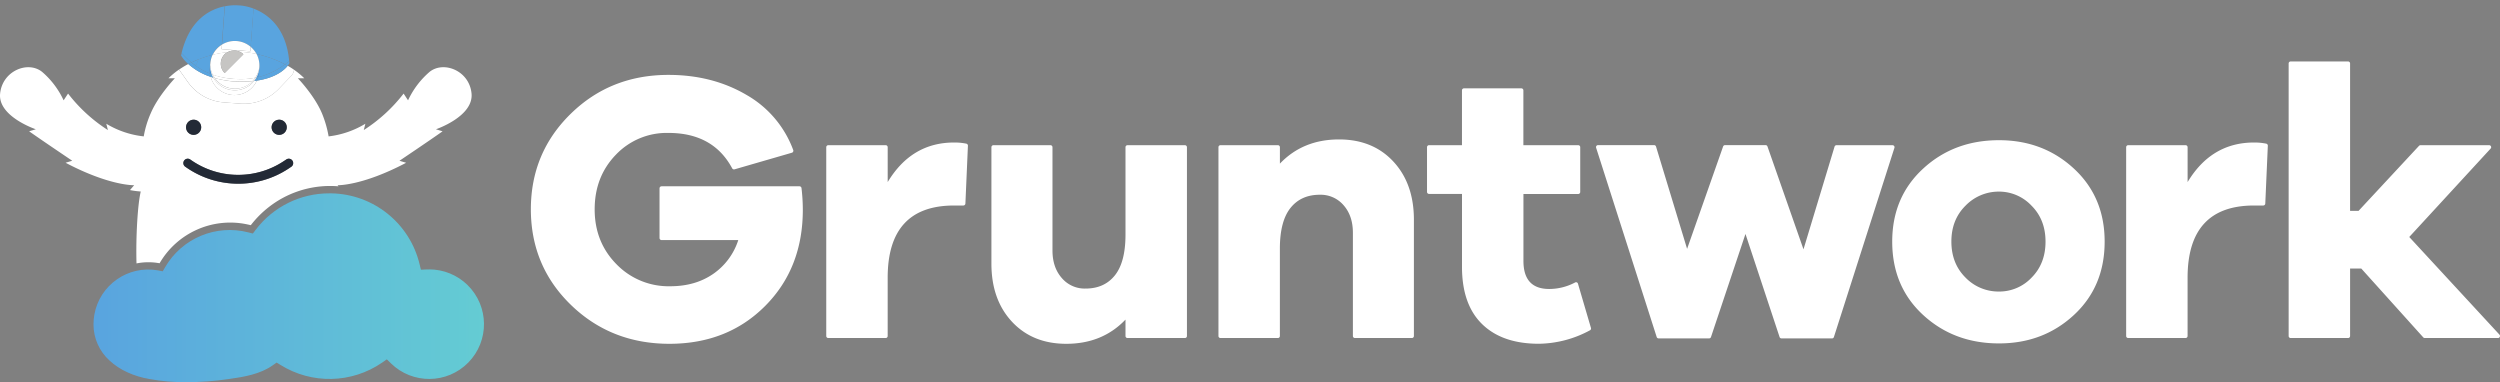
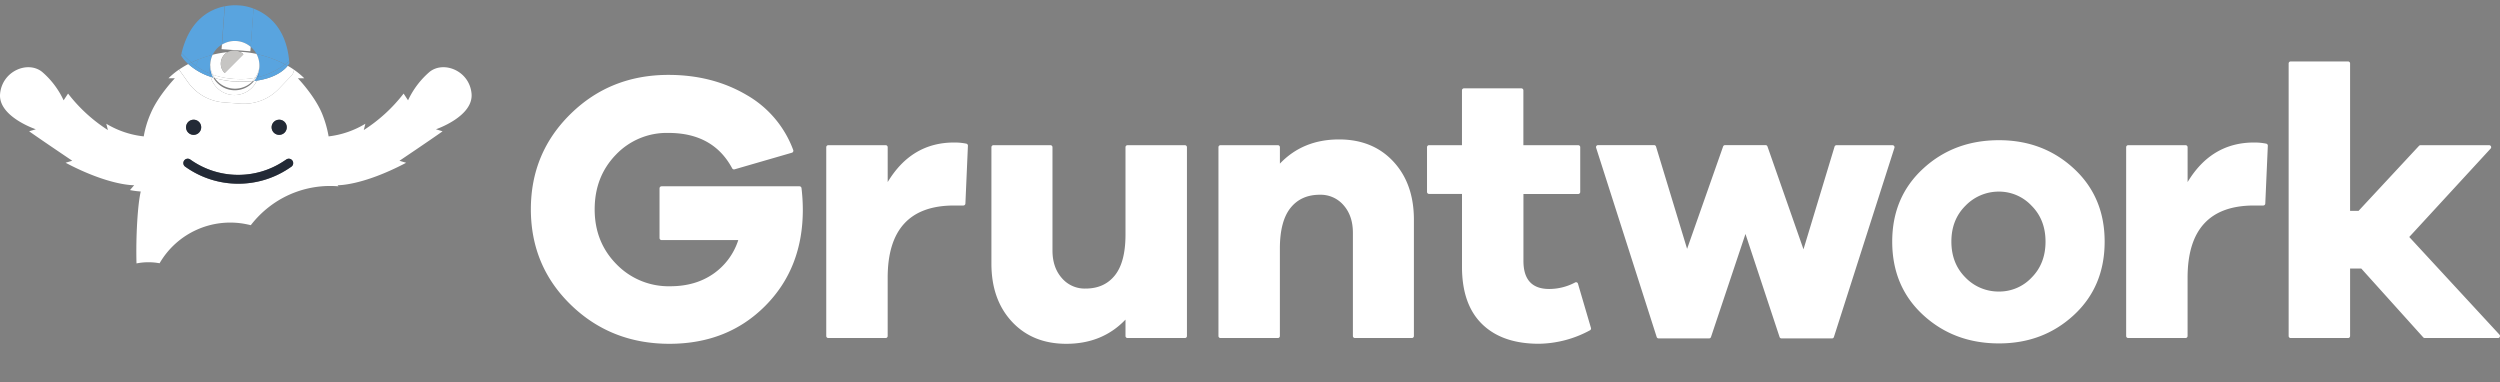
<svg xmlns="http://www.w3.org/2000/svg" viewBox="0 0 1443.973 220.72">
  <rect x="0" y="0" width="1443.973" height="220.72" fill="#808080" stroke="none" />
  <defs>
    <clipPath id="a" clipPathUnits="userSpaceOnUse">
      <path d="M0 0h10830v1655H0Z" />
    </clipPath>
    <clipPath id="b" clipPathUnits="userSpaceOnUse" />
    <clipPath id="d" clipPathUnits="userSpaceOnUse" />
    <clipPath id="f" clipPathUnits="userSpaceOnUse" />
    <clipPath id="h" clipPathUnits="userSpaceOnUse" />
    <clipPath id="j" clipPathUnits="userSpaceOnUse" />
    <clipPath id="l" clipPathUnits="userSpaceOnUse" />
    <clipPath id="n" clipPathUnits="userSpaceOnUse" />
    <clipPath id="p" clipPathUnits="userSpaceOnUse" />
    <clipPath id="r" clipPathUnits="userSpaceOnUse" />
    <clipPath id="t" clipPathUnits="userSpaceOnUse" />
    <clipPath id="v" clipPathUnits="userSpaceOnUse" />
    <clipPath id="x" clipPathUnits="userSpaceOnUse" />
    <clipPath id="z" clipPathUnits="userSpaceOnUse" />
    <clipPath id="B" clipPathUnits="userSpaceOnUse" />
    <clipPath id="D" clipPathUnits="userSpaceOnUse" />
    <clipPath id="F" clipPathUnits="userSpaceOnUse">
      <path d="M0 0h10830v1655H0Z" />
    </clipPath>
    <clipPath id="G" clipPathUnits="userSpaceOnUse">
-       <path d="M1863.54 489.379h-10.9l-24.7-1.109-5.8 24.011c-42.79 177.828-200.33 304.285-383.2 307.594h-8.5c-125.59.426-244.08-58.152-320-158.203l-12.3-16.301-19.2 4.91c-140.768 36.547-288.647-25.152-361.702-150.902l-10.504-18.109-20.695 4.101c-129.316 23.258-252.992-62.73-276.246-192.043a237.955 237.955 0 0 1-3.754-41.957 210.91 210.91 0 0 1 70-157.902c42.899-40 104.399-68.399 173.301-80A813.568 813.568 0 0 1 807.641.07c62.351-.351 124.64 4.16 186.297 13.508 66.902 9.203 136.802 21.3 191.202 60l16.3 11.492 16.9-10.5c136.16-84.601 309.51-80.48 441.5 10.5l20 14 17.7-17.3c93.88-91.899 244.51-90.301 336.42 3.582 91.91 93.886 90.31 244.519-3.58 336.418a237.827 237.827 0 0 1-166.44 67.902z" />
-     </clipPath>
+       </clipPath>
    <linearGradient id="c" x1="0" x2="1" y1="0" y2="0" gradientTransform="rotate(85.77 -263.153 1269.33) scale(215.5)" gradientUnits="userSpaceOnUse" spreadMethod="pad">
      <stop offset="0" stop-color="#59a4df" />
      <stop offset="1" stop-color="#64ccd3" />
    </linearGradient>
    <linearGradient id="e" x1="0" x2="1" y1="0" y2="0" gradientTransform="rotate(85.77 -262.962 1269.514) scale(215.5)" gradientUnits="userSpaceOnUse" spreadMethod="pad">
      <stop offset="0" stop-color="#59a4df" />
      <stop offset="1" stop-color="#64ccd3" />
    </linearGradient>
    <linearGradient id="g" x1="0" x2="1" y1="0" y2="0" gradientTransform="rotate(85.77 -17.694 1267.28) scale(201.6)" gradientUnits="userSpaceOnUse" spreadMethod="pad">
      <stop offset="0" stop-color="#59a4df" />
      <stop offset="1" stop-color="#64ccd3" />
    </linearGradient>
    <linearGradient id="i" x1="0" x2="1" y1="0" y2="0" gradientTransform="rotate(85.77 -271.912 1031.168) scale(201.6)" gradientUnits="userSpaceOnUse" spreadMethod="pad">
      <stop offset="0" stop-color="#59a4df" />
      <stop offset="1" stop-color="#64ccd3" />
    </linearGradient>
    <linearGradient id="k" x1="0" x2="1" y1="0" y2="0" gradientTransform="rotate(85.77 -143.7 1150.254) scale(201.6)" gradientUnits="userSpaceOnUse" spreadMethod="pad">
      <stop offset="0" stop-color="#59a4df" />
      <stop offset="1" stop-color="#64ccd3" />
    </linearGradient>
    <linearGradient id="m" x1="0" x2="1" y1="0" y2="0" gradientTransform="rotate(85.77 -262.523 1039.894) scale(201.6)" gradientUnits="userSpaceOnUse" spreadMethod="pad">
      <stop offset="0" stop-color="#59a4df" />
      <stop offset="1" stop-color="#64ccd3" />
    </linearGradient>
    <linearGradient id="o" x1="0" x2="1" y1="0" y2="0" gradientTransform="rotate(85.77 -26.942 1258.693) scale(201.6)" gradientUnits="userSpaceOnUse" spreadMethod="pad">
      <stop offset="0" stop-color="#59a4df" />
      <stop offset="1" stop-color="#64ccd3" />
    </linearGradient>
    <linearGradient id="q" x1="0" x2="1" y1="0" y2="0" gradientTransform="rotate(85.77 -60.142 1227.86) scale(201.6)" gradientUnits="userSpaceOnUse" spreadMethod="pad">
      <stop offset="0" stop-color="#59a4df" />
      <stop offset="1" stop-color="#64ccd3" />
    </linearGradient>
    <linearGradient id="s" x1="0" x2="1" y1="0" y2="0" gradientTransform="rotate(85.77 -229.79 1070.292) scale(201.6)" gradientUnits="userSpaceOnUse" spreadMethod="pad">
      <stop offset="0" stop-color="#59a4df" />
      <stop offset="1" stop-color="#64ccd3" />
    </linearGradient>
    <linearGradient id="u" x1="0" x2="1" y1="0" y2="0" gradientTransform="rotate(85.77 -148.636 1145.663) scale(201.6)" gradientUnits="userSpaceOnUse" spreadMethod="pad">
      <stop offset="0" stop-color="#59a4df" />
      <stop offset="1" stop-color="#64ccd3" />
    </linearGradient>
    <linearGradient id="w" x1="0" x2="1" y1="0" y2="0" gradientTransform="rotate(85.77 -148.636 1145.663) scale(201.6)" gradientUnits="userSpaceOnUse" spreadMethod="pad">
      <stop offset="0" stop-color="#4792d6" />
      <stop offset="1" stop-color="#4dc3c6" />
    </linearGradient>
    <linearGradient id="y" x1="0" x2="1" y1="0" y2="0" gradientTransform="rotate(85.77 -200.577 1097.426) scale(201.6)" gradientUnits="userSpaceOnUse" spreadMethod="pad">
      <stop offset="0" stop-color="#59a4df" />
      <stop offset="1" stop-color="#64ccd3" />
    </linearGradient>
    <linearGradient id="A" x1="0" x2="1" y1="0" y2="0" gradientTransform="rotate(85.77 -200.577 1097.426) scale(201.6)" gradientUnits="userSpaceOnUse" spreadMethod="pad">
      <stop offset="0" stop-color="#4792d6" />
      <stop offset="1" stop-color="#4dc3c6" />
    </linearGradient>
    <linearGradient id="C" x1="0" x2="1" y1="0" y2="0" gradientTransform="rotate(85.77 -96.689 1193.918) scale(201.6)" gradientUnits="userSpaceOnUse" spreadMethod="pad">
      <stop offset="0" stop-color="#59a4df" />
      <stop offset="1" stop-color="#64ccd3" />
    </linearGradient>
    <linearGradient id="E" x1="0" x2="1" y1="0" y2="0" gradientTransform="rotate(85.77 -96.689 1193.918) scale(201.6)" gradientUnits="userSpaceOnUse" spreadMethod="pad">
      <stop offset="0" stop-color="#4792d6" />
      <stop offset="1" stop-color="#4dc3c6" />
    </linearGradient>
    <linearGradient id="H" x1="0" x2="1" y1="0" y2="0" gradientTransform="translate(406.035 409.94) scale(1695.82)" gradientUnits="userSpaceOnUse" spreadMethod="pad">
      <stop offset="0" stop-color="#59a4df" />
      <stop offset="1" stop-color="#64ccd3" />
    </linearGradient>
  </defs>
  <path fill="#fff" d="M382.112 107.604h79.653a1.186 1.186 0 0 1 1.174 1.053c.494 4.142.748 8.309.76 12.48 0 22.498-7.25 41.022-21.747 55.574-14.497 14.55-32.907 21.84-55.227 21.865-22.498 0-41.466-7.47-56.906-22.412-15.44-14.942-23.174-33.361-23.2-55.254 0-21.75 7.657-40.129 22.973-55.133 15.315-15.005 34.137-22.512 56.467-22.52 17.013 0 32.101 3.884 45.266 11.654a60.813 60.813 0 0 1 26.84 31.758 1.188 1.188 0 0 1-.709 1.523l-.077.025-33.147 9.6a1.2 1.2 0 0 1-1.333-.587c-7.307-13.635-19.583-20.453-36.827-20.453a40.523 40.523 0 0 0-30.4 12.64c-8.133 8.435-12.2 18.937-12.2 31.507 0 12.568 4.177 23.11 12.533 31.627a41.934 41.934 0 0 0 31.147 12.786c9.61 0 17.857-2.37 24.747-7.107a37.743 37.743 0 0 0 14.52-19.56h-44.307a1.187 1.187 0 0 1-1.173-1.173v-28.72c0-.649.525-1.173 1.173-1.173M551.112 82.31a34.577 34.577 0 0 1 7.04.667c.552.128.933.634.907 1.2l-1.454 33.4a1.172 1.172 0 0 1-1.173 1.119h-5.333c-25.591 0-38.387 13.903-38.387 41.707v33.666a1.16 1.16 0 0 1-1.147 1.174h-33.16a1.173 1.173 0 0 1-1.173-1.174V85.031a1.186 1.186 0 0 1 1.173-1.174h33.16c.643.007 1.16.531 1.16 1.174v20.133C521.9 89.919 534.693 82.3 551.112 82.31M685.565 85.03v109.04a1.16 1.16 0 0 1-1.146 1.173h-33.174a1.159 1.159 0 0 1-1.173-1.146v-9.506c-8.89 9.324-20.28 13.985-34.173 13.985-13.014 0-23.48-4.252-31.4-12.759-7.92-8.506-11.876-19.71-11.867-33.613V85.03c0-.648.525-1.174 1.173-1.174h32.92c.648 0 1.174.526 1.174 1.174v59.626c0 6.507 1.777 11.796 5.333 15.866a17.332 17.332 0 0 0 13.76 6.148c7.253 0 12.91-2.551 16.973-7.655 4.062-5.101 6.098-12.901 6.107-23.399V85.031c0-.648.525-1.174 1.173-1.174h33.147c.648 0 1.173.526 1.173 1.174M773.392 80.536c13.013 0 23.475 4.253 31.387 12.761 7.91 8.507 11.87 19.71 11.88 33.613v67.16c0 .648-.527 1.173-1.174 1.173h-32.893a1.161 1.161 0 0 1-1.175-1.146v-59.653c0-6.498-1.777-11.783-5.333-15.853a17.442 17.442 0 0 0-13.759-6.107c-7.253 0-12.912 2.55-16.974 7.652-4.06 5.103-6.098 12.908-6.107 23.415v50.518a1.158 1.158 0 0 1-1.145 1.174h-33.174c-.641 0-1.16-.518-1.16-1.16V85.03c0-.643.518-1.167 1.16-1.174H738.1c.641.007 1.16.531 1.16 1.174v9.48c8.878-9.316 20.258-13.975 34.133-13.975M911.392 163.777l7.533 25.667a1.16 1.16 0 0 1-.574 1.333 63.52 63.52 0 0 1-29.546 7.774c-14.053 0-24.96-3.774-32.72-11.32-7.76-7.548-11.644-18.564-11.653-33.054v-42.174h-19.04a1.16 1.16 0 0 1-1.16-1.16V85.016c0-.64.519-1.159 1.16-1.159h19.025V52.191c0-.642.52-1.16 1.16-1.16h33.148c.64 0 1.16.518 1.16 1.16v31.666h31.68c.64 0 1.16.519 1.16 1.159v25.868c0 .64-.52 1.16-1.16 1.16h-31.64v38.667c0 10.8 4.956 16.199 14.867 16.199a31.972 31.972 0 0 0 14.947-3.746 1.146 1.146 0 0 1 1.565.421l.088.192M1094.219 85.336l-34.975 109.335a1.17 1.17 0 0 1-1.107.798h-29.158a1.17 1.17 0 0 1-1.107-.786l-19.707-59.56-19.921 59.548c-.16.472-.607.79-1.107.785h-29.145a1.145 1.145 0 0 1-1.107-.799L921.9 85.336a1.158 1.158 0 0 1 1.106-1.519h32.387c.51.002.959.338 1.107.827l17.946 59.08 20.799-59.12c.168-.47.61-.783 1.107-.787h23.428a1.16 1.16 0 0 1 1.093.787l20.8 59.4 17.947-59.307c.15-.486.597-.82 1.106-.828h32.387c.64.008 1.155.532 1.148 1.172l-.041.295M1154.605 168.39a25.62 25.62 0 0 0 18.866-8.094c5.333-5.396 8-12.31 8-20.745 0-8.437-2.692-15.352-8.079-20.748a25.74 25.74 0 0 0-18.787-8.133 26.669 26.669 0 0 0-19.308 8.094c-5.465 5.403-8.198 12.32-8.198 20.747 0 8.426 2.697 15.34 8.092 20.746a26.477 26.477 0 0 0 19.414 8.134zm0-87.413c17.014 0 31.435 5.471 43.267 16.413 11.83 10.943 17.747 24.996 17.747 42.16 0 17.306-5.916 31.435-17.747 42.387-11.832 10.951-26.253 16.422-43.267 16.412-17.308 0-31.912-5.47-43.813-16.412-11.903-10.942-17.859-25.072-17.867-42.386 0-17.148 5.955-31.201 17.867-42.16 11.91-10.962 26.515-16.432 43.813-16.414M1301.925 82.31a34.641 34.641 0 0 1 7.039.667c.553.128.936.634.908 1.2l-1.467 33.4a1.16 1.16 0 0 1-1.161 1.119h-5.333c-25.582 0-38.378 13.903-38.387 41.707v33.666c0 .65-.524 1.174-1.173 1.174h-33.132a1.173 1.173 0 0 1-1.174-1.174V85.031c0-.648.526-1.174 1.174-1.174h33.146c.648 0 1.174.526 1.174 1.174v20.133c9.173-15.245 21.969-22.863 38.386-22.853M1442.8 195.243h-42.293a1.208 1.208 0 0 1-.867-.387l-35.813-39.773h-6.44v38.986a1.156 1.156 0 0 1-1.147 1.174h-33.168a1.16 1.16 0 0 1-1.173-1.146V36.657c0-.641.518-1.16 1.16-1.16h33.168c.64 0 1.16.519 1.16 1.16v85.146h4.88l34.933-37.574c.227-.23.533-.365.853-.372h39.654a1.17 1.17 0 0 1 1.16 1.19c0 .285-.107.558-.307.77l-47 51.067 52.107 56.4a1.169 1.169 0 0 1-.867 1.959M106.379 92.724a2.52 2.52 0 0 1 3.506-.6c16.08 11.493 37.587 11.865 54.054.933l1.493-.987a2.523 2.523 0 0 1 2.773 4.214l-1.48 1.053c-18.201 12.086-41.977 11.673-59.747-1.04a2.507 2.507 0 0 1-.664-3.482zm5.453-23.601a4.374 4.374 0 1 1-4.374 4.374 4.373 4.373 0 0 1 4.374-4.346zm49.427 0a4.374 4.374 0 1 1-4.374 4.374 4.373 4.373 0 0 1 4.374-4.346zM90.51 151.789c.56.082 1.12.162 1.667.268 10.167-17.51 30.372-26.583 50.214-22.547.827.173 1.653.346 2.467.56a58.318 58.318 0 0 1 10.426-10.48 57.501 57.501 0 0 1 35.44-12.173c1.608 0 3.21.067 4.8.2l-.546-.64s14.093.494 39.613-12.96l-3.867-1.16s17.054-11.454 24.907-17.013l-3.84-1.175s21.787-7.372 20.573-20.612c-1.213-13.24-16.12-19.133-24.306-12.494a48.875 48.875 0 0 0-12.374 16.388l-2.56-3.907a91.032 91.032 0 0 1-23.013 21.079l.92-3.652a52.831 52.831 0 0 1-21.227 7.306 63.02 63.02 0 0 0-3.853-13.333c-4.307-10.267-13.893-20.227-13.893-20.227h3.706a42.184 42.184 0 0 0-5.946-4.92 5.985 5.985 0 0 1-1.654 3.587l-7.133 7.44a28.004 28.004 0 0 1-22.267 8.533l-9.467-.706a28.007 28.007 0 0 1-20.76-11.707l-5.146-7.253a42.394 42.394 0 0 0-6.094 5.026h3.707s-9.574 9.96-13.893 20.119a56 56 0 0 0-4.08 13.441 52.693 52.693 0 0 1-21.64-7.306l.933 3.652a90.93 90.93 0 0 1-23.014-21.079l-2.56 3.907A48.673 48.673 0 0 0 24.38 41.563c-8.16-6.639-22.987-.719-24.32 12.506-1.334 13.228 20.626 20.6 20.626 20.6l-3.867 1.162c7.867 5.56 24.907 17.012 24.907 17.012l-3.854 1.16c25.52 13.468 39.614 12.974 39.614 12.974l-2.414 2.813a52 52 0 0 0 6.227.827c-1.787 7.333-2.893 26.172-2.453 41.534a35.484 35.484 0 0 1 11.666-.362" />
  <path fill="#232a36" d="M111.832 69.15a4.373 4.373 0 1 0 0 8.747 4.373 4.373 0 0 0 0-8.746M161.259 69.15a4.373 4.373 0 1 1 0 8.747 4.373 4.373 0 0 1 0-8.746M168.925 92.79a2.534 2.534 0 0 0-3.493-.72l-1.493.987c-16.467 10.932-37.974 10.56-54.054-.934a2.52 2.52 0 0 0-3.506.6 2.507 2.507 0 0 0 .574 3.499l.012.008c17.759 12.739 41.542 13.18 59.76 1.107l1.494-.987a2.532 2.532 0 0 0 .742-3.505l-.036-.055" />
  <path fill="#59a4df" d="m148.165 31.203 1.014.214a66.824 66.824 0 0 1 15.44 5.72l2.413-1.801c-1.747-19.667-12.653-27.333-20.587-30.372l-1.64 22.093a14.268 14.268 0 0 1 3.36 4.146M110.565 36.07a58.196 58.196 0 0 1 4-1.734c3.387-9.8-.2-15.012-.2-15.012s3.587 5.212.2 15.012a70.393 70.393 0 0 1 8.214-2.667 14.34 14.34 0 0 1 5.333-5.906l1.64-22.132c-8.454 1.705-20.2 7.64-24.88 27.038l2.666 2.667a43.27 43.27 0 0 0 3.027 2.733" />
  <path fill="#59a4df" d="M149.819 38.964c0 .492-.107.987-.187 1.465-.08.482 0 .868 0 1.334-.079.957-.25 1.904-.508 2.826a41.912 41.912 0 0 0 14.935-7.065l.52-.387a66.824 66.824 0 0 0-15.44-5.72l-1.014-.214a14.291 14.291 0 0 1 1.694 7.761M121.298 42.497c-.12-.95-.146-1.91-.08-2.866 0-.44.094-.868.174-1.334.08-.466 0-.973 0-1.48.12-1.788.572-3.538 1.333-5.16a69.917 69.917 0 0 0-8.214 2.667 34.516 34.516 0 0 1-1.506 3.667 41.239 41.239 0 0 0 8.293 4.506" />
  <path fill="#59a4df" d="M114.605 34.336a58.196 58.196 0 0 0-4 1.733 37.913 37.913 0 0 0 2.534 1.934 34.364 34.364 0 0 0 1.466-3.667" />
  <g clip-path="url(#a)" transform="matrix(.133 0 0 -.133 0 220.72)">
    <g clip-path="url(#b)">
      <path fill="url(#c)" d="M1096 1618v1h-3v1h-3v1h-4v1h-3v1h-3v1h-4v1h-3v1h-5v1h-4v1h-5v1h-4v1h-9v1h-10v1h-31v-1h-11v-1h-8v-1h-7v-1h-6v4h1v4h1v2h1v3h1v1h1v2h1v1h1v1h1v1h1v1h1v1h1v1h1v1h2v1h1v1h3v1h2v1h30v-1h13v-1h14v-1h13v-1h11v-1h5v-1h2v-1h2v-1h2v-1h1v-1h2v-1h1v-1h1v-1h1v-1h1v-1h1v-2h1v-1h1v-2h1v-2h1v-3h1v-6h1v-6" />
    </g>
  </g>
  <path fill="#59a4df" d="M136.672 23.71a14.202 14.202 0 0 1 8.133 3.347l1.64-22.093a31.448 31.448 0 0 0-6.306-1.653s-.894-.12-1.867-.174c-.973-.053-1.853-.106-1.853-.106a31.75 31.75 0 0 0-6.548.613l-1.64 22.133a14.193 14.193 0 0 1 8.441-2.066" />
  <g clip-path="url(#d)" transform="matrix(.133 0 0 -.133 0 220.72)">
    <path fill="url(#e)" d="M1025.04 1477.57c22.47-1.7 43.84-10.49 61-25.1l12.3 165.7a235.86 235.86 0 0 1-47.3 12.4s-6.7.9-14 1.3-13.9.8-13.9.8a238.12 238.12 0 0 1-49.105-4.6l-12.301-166a106.446 106.446 0 0 0 63.306 15.5" />
  </g>
  <g clip-path="url(#f)" transform="matrix(.133 0 0 -.133 0 220.72)">
    <path fill="url(#g)" d="M1246.34 1370.47c9.3-5.3 18.5-11.1 27.4-17.3v1.51l1.1 15.7c.91 11.44-7.63 21.47-19.08 22.39l-.12.01-3.2-2.4c0-3.11.6-6.11.8-9.31a69.049 69.049 0 0 0-6.9-10.6" />
  </g>
  <g clip-path="url(#h)" transform="matrix(.133 0 0 -.133 0 220.72)">
    <path fill="url(#i)" d="M784.234 1415.38c.707 3.3 1.5 6.49 2.301 10l-1.996 2c-11.48.85-21.5-7.73-22.402-19.21l-1.098-15.7a46.277 46.277 0 0 1 8.301-30l6.195-8.7a376.757 376.757 0 0 0 40 24.11 153.161 153.161 0 0 0-31.301 37.5" />
  </g>
  <path fill="#fff" d="m129.312 59.15 9.467.707a28.004 28.004 0 0 0 22.266-8.533l7.134-7.44a5.985 5.985 0 0 0 1.653-3.587 47.911 47.911 0 0 0-3.653-2.306c-1.867 2.345-6.84 6.946-17.814 8.573-3.246 7.147-11.672 10.308-18.82 7.063a14.215 14.215 0 0 1-7.847-9.251 35.9 35.9 0 0 1-12.933-7.399 50.183 50.183 0 0 0-5.334 3.214l5.148 7.253a28.004 28.004 0 0 0 20.733 11.707" />
  <g clip-path="url(#j)" transform="matrix(.133 0 0 -.133 0 220.72)">
    <path fill="url(#k)" d="M1056.35 1205.9c-5.15 0-10.33.19-15.51.57l-71 5.3a210.033 210.033 0 0 0-155.5 87.8l-38.606 54.4a377.238 377.238 0 0 0 39.938 24.07 269.041 269.041 0 0 1 96.969-55.46c12.793-47.58 55.843-78.95 102.869-78.95.33 0 .66 0 .99.01h.31c40.09.45 78.25 23.62 95.93 62.53 82.3 12.2 119.6 46.71 133.6 64.3 9.3-5.3 18.5-11.1 27.4-17.3a44.889 44.889 0 0 0-12.4-26.9l-53.5-55.8a210.032 210.032 0 0 0-151.49-64.57" />
  </g>
  <path fill="#59a4df" d="m108.752 36.977 1.813-.908c-1.04-.888-2.04-1.777-3-2.666l-2.667-2.667c-.106.441-.213.868-.306 1.333a20.445 20.445 0 0 0 4.16 4.908" />
  <g clip-path="url(#l)" transform="matrix(.133 0 0 -.133 0 220.72)">
    <path fill="url(#m)" d="m815.637 1378.07 13.597 6.81a753.73 753.73 0 0 0-22.5 20l-20 20c-.796-3.31-1.593-6.51-2.296-10a153.338 153.338 0 0 1 31.199-36.81" />
  </g>
  <path fill="#59a4df" d="M166.179 37.99c.364-.44.685-.913.96-1.413 0-.426 0-.826-.107-1.241l-2.413 1.801c.52.266 1.04.56 1.56.854" />
  <g clip-path="url(#n)" transform="matrix(.133 0 0 -.133 0 220.72)">
    <path fill="url(#o)" d="M1246.34 1370.47c2.73 3.3 5.14 6.85 7.2 10.6 0 3.2 0 6.2-.8 9.31l-18.1-13.51c3.9-1.99 7.8-4.2 11.7-6.4" />
  </g>
  <path fill="#59a4df" d="M164.059 37.524a41.887 41.887 0 0 1-14.987 7.039 14.269 14.269 0 0 1-.747 2.001c10.974-1.627 16-6.228 17.814-8.573-.52-.294-1.042-.588-1.56-.854l-.52.387" />
  <g clip-path="url(#p)" transform="matrix(.133 0 0 -.133 0 220.72)">
    <path fill="url(#q)" d="M1112.54 1306.19c2.23 4.83 4.1 9.83 5.58 14.93l.22.06c0 .02.01.05.02.07a314.229 314.229 0 0 1 112.08 52.72l3.9 2.9c3.89-1.99 7.8-4.2 11.7-6.4-13.59-17.59-51.27-52.07-133.5-64.28" />
  </g>
  <path fill="#59a4df" d="m113.098 38.004-.093.199.093-.199a38.556 38.556 0 0 1-2.533-1.935l-1.813.908a35.886 35.886 0 0 0 12.933 7.399 12.712 12.712 0 0 1-.387-1.879 41.254 41.254 0 0 1-8.2-4.493" />
  <g clip-path="url(#r)" transform="matrix(.133 0 0 -.133 0 220.72)">
    <path fill="url(#s)" d="M912.641 1322.58a269.041 269.041 0 0 0-96.969 55.46l-.035.03 13.601 6.81c6.2-5.11 12.496-10 18.996-14.51a309.406 309.406 0 0 1 61.504-33.7 95.337 95.337 0 0 1 2.903-14.09" />
  </g>
  <path fill="#59a4df" d="M121.218 39.63c-.066.957-.04 1.917.08 2.867l1 .399c-.554-1.459-.86-3-.906-4.559-.08.426-.134.854-.174 1.294" />
  <path fill="#4792d6" d="m122.298 42.896-1-.399a14.73 14.73 0 0 1-.08-2.866c.04-.44.094-.868.174-1.294.046 1.559.352 3.1.906 4.559" />
  <path fill="#59a4df" d="M149.632 40.43a14.026 14.026 0 0 1-1.573 4.387l1.053-.254c.259-.923.427-1.87.507-2.827.026-.4.026-.879.013-1.307" />
  <path fill="#4792d6" d="M148.059 44.817a14.026 14.026 0 0 0 1.573-4.388 17.745 17.745 0 0 1-.004 1.139l-.01.168a15.14 15.14 0 0 1-.506 2.827l-.03.008.003-.008-1.026.254" />
  <path fill="#fff" d="M134.565 52.11a14.215 14.215 0 0 1-11.36-7.253c-.52-.148-1.027-.321-1.52-.481 2.039 7.581 9.836 12.075 17.416 10.035a14.214 14.214 0 0 0 9.251-7.847l-1.615.213a14.226 14.226 0 0 1-12.172 5.334" />
  <g clip-path="url(#t)" transform="matrix(.133 0 0 -.133 0 220.72)">
    <path fill="url(#u)" d="M1017.03 1264.29c-2.59 0-5.19.09-7.79.28a106.612 106.612 0 0 1 0 0c2.6-.19 5.2-.28 7.79-.28 32.38 0 63.18 14.73 83.5 40.28l12.11 1.6-12.11-1.6a106.702 106.702 0 0 0-83.5-40.28" />
  </g>
  <g clip-path="url(#v)" transform="matrix(.133 0 0 -.133 0 220.72)">
    <path fill="url(#w)" d="M1015.51 1243.63c-47.026 0-90.076 31.37-102.869 78.95 3.695-1.2 7.496-2.5 11.394-3.61a106.612 106.612 0 0 1 85.205-54.4c2.6-.19 5.2-.28 7.79-.28 32.38 0 63.18 14.73 83.5 40.28l12.11 1.6a106.605 106.605 0 0 0-69.38-58.85c-8.83-2.38-17.7-3.57-26.45-3.68h-.02c-.43 0-.85-.01-1.28-.01" />
  </g>
  <path fill="#59a4df" d="m122.298 42.896-1-.399c.082.635.21 1.263.387 1.879.493.16 1 .333 1.52.481a13.101 13.101 0 0 1-.907-1.961" />
  <g clip-path="url(#x)" transform="matrix(.133 0 0 -.133 0 220.72)">
-     <path fill="url(#y)" d="M924.035 1318.97a98.258 98.258 0 0 0-6.797 14.71l-7.5 2.99 7.5-2.99c1.856-5.08 4.129-10 6.797-14.71" />
-   </g>
+     </g>
  <g clip-path="url(#z)" transform="matrix(.133 0 0 -.133 0 220.72)">
    <path fill="url(#A)" d="M924.035 1318.97c-3.898 1.11-7.699 2.41-11.394 3.61a95.337 95.337 0 0 0-2.903 14.09l7.5-2.99c1.856-5.08 4.129-10 6.797-14.71" />
  </g>
  <path fill="#59a4df" d="M148.059 44.817c-.388.69-.835 1.346-1.334 1.96l1.614-.213c.297-.648.548-1.316.746-2.001l-1.026.254" />
  <g clip-path="url(#B)" transform="matrix(.133 0 0 -.133 0 220.72)">
    <path fill="url(#C)" d="M1100.44 1304.57c3.74 4.61 7.09 9.53 10 14.7l7.7 1.91-7.7-1.91a105.42 105.42 0 0 0-10-14.7" />
  </g>
  <g clip-path="url(#D)" transform="matrix(.133 0 0 -.133 0 220.72)">
-     <path fill="url(#E)" d="M1100.44 1304.57c3.74 4.61 7.09 9.53 10 14.7l7.7 1.91a108.28 108.28 0 0 0-5.6-15.01l-12.1-1.6" />
-   </g>
-   <path fill="#fff" d="M131.405 30.177a7.639 7.639 0 0 1 7.174-.2c3.225.122 6.433.534 9.586 1.226a14.268 14.268 0 0 0-3.36-4.146l-.186 2.56-16.64-1.226.2-2.602a14.342 14.342 0 0 0-5.334 5.908l1.094-.28c2.457-.585 4.952-1 7.466-1.24" />
+     </g>
  <path fill="#fff" d="M121.392 38.336c0-.172 0-.359.093-.547.093 1.848.546 3.66 1.333 5.334a41.414 41.414 0 0 0 9.92 2.213l2.334.255 2.347.092a41.44 41.44 0 0 0 10.053-.799 14.34 14.34 0 0 0 2.147-5.067v.56c.08-.481.146-.974.186-1.466a14.284 14.284 0 0 0-1.653-7.76 54.116 54.116 0 0 0-9.587-1.227 7.386 7.386 0 0 1 2.014 1.412l-10.814 10.815a7.642 7.642 0 0 1-.009-10.806l.009-.009a7.937 7.937 0 0 1 1.627-1.213 55.021 55.021 0 0 0-7.494 1.241l-1.093.28a14.415 14.415 0 0 0-1.333 5.16c-.08.532-.08 1.053-.08 1.532M144.619 29.617l.186-2.56a14.148 14.148 0 0 0-16.627-1.268l-.2 2.602 16.64 1.226M135.312 47.016h-.933a56.085 56.085 0 0 1-10.32-1.932c4.449 6.45 13.284 8.07 19.733 3.62a14.113 14.113 0 0 0 2.16-1.835 66.397 66.397 0 0 1-10.64.147" />
  <path fill="#fff" d="M134.379 46.95h.933c3.527.231 7.067.183 10.587-.146a13.042 13.042 0 0 0 1.573-1.935 41.44 41.44 0 0 1-10.053.8l-2.347-.092-2.334-.241a41.363 41.363 0 0 1-9.88-2.292c.341.712.744 1.395 1.2 2.04a56.253 56.253 0 0 0 10.32 1.867M121.485 37.79c0 .187 0 .374-.093.546.046 1.56.353 3.101.906 4.56l.56.2a14.178 14.178 0 0 1-1.373-5.307M149.619 39.87a14.336 14.336 0 0 1-2.147 5.067l.587-.12a14.026 14.026 0 0 0 1.573-4.388c0-.185-.013-.426-.013-.56" />
-   <path fill="#fff" d="M134.645 51.177a14.124 14.124 0 0 1-10.667-6.093l-.8-.227c3.82 6.856 12.478 9.318 19.335 5.496a14.217 14.217 0 0 0 4.212-3.576l-.853.092a14.108 14.108 0 0 1-11.227 4.308" />
  <path fill="#fff" d="m145.899 46.87.853-.093c.499-.614.945-1.27 1.333-1.96l-.586.12a12.91 12.91 0 0 1-1.6 1.932M122.858 43.096l-.56-.2c.248.677.551 1.333.907 1.961l.8.227c-.436-.63-.82-1.295-1.147-1.988" />
  <path fill="#c6c5c3" d="M131.405 30.177a53.47 53.47 0 0 1 7.174-.2 7.639 7.639 0 0 0-7.174.2M131.405 30.177a7.76 7.76 0 0 0-1.626 1.214 7.639 7.639 0 0 0-.01 10.804l.01.008 10.813-10.812a7.342 7.342 0 0 0-2.013-1.414 53.47 53.47 0 0 0-7.174.2" />
  <g clip-path="url(#F)" transform="matrix(.133 0 0 -.133 0 220.72)">
    <g clip-path="url(#G)">
      <path fill="url(#H)" d="M759 0v1h-16v1h-16v1h-9v1h-10v1h-9v1h-9v1h-7v1h-7v1h-6v1h-7v1h-6v1h-6v1h-5v1h-6v1h-4v1h-5v1h-5v1h-4v1h-4v1h-4v1h-3v1h-4v1h-4v1h-3v1h-4v1h-2v1h-3v1h-3v1h-3v1h-3v1h-3v1h-3v1h-3v1h-2v1h-2v1h-3v1h-2v1h-2v1h-3v1h-2v1h-3v1h-2v1h-2v1h-2v1h-2v1h-2v1h-2v1h-2v1h-2v1h-2v1h-2v1h-2v1h-2v1h-1v1h-2v1h-2v1h-1v1h-2v1h-1v1h-2v1h-2v1h-1v1h-2v1h-2v1h-1v1h-2v1h-1v1h-2v1h-1v1h-1v1h-2v1h-1v1h-2v1h-1v1h-1v1h-2v1h-1v1h-1v1h-2v1h-1v1h-1v1h-1v1h-2v1h-1v1h-1v1h-1v1h-1v1h-2v1h-1v1h-1v1h-1v1h-1v1h-1v1h-1v1h-1v1h-1v1h-1v1h-1v1h-1v1h-1v1h-1v1h-1v1h-1v1h-1v1h-1v1h-1v1h-1v1h-1v1h-1v1h-1v2h-1v1h-1v1h-1v1h-1v1h-1v2h-1v1h-1v1h-1v1h-1v2h-1v1h-1v1h-1v1h-1v2h-1v1h-1v2h-1v2h-1v1h-1v2h-1v1h-1v2h-1v1h-1v2h-1v1h-1v2h-1v2h-1v2h-1v2h-1v2h-1v2h-1v2h-1v2h-1v2h-1v2h-1v2h-1v2h-1v3h-1v3h-1v2h-1v3h-1v2h-1v3h-1v3h-1v4h-1v4h-1v3h-1v4h-1v4h-1v5h-1v6h-1v7h-1v7h-1v43h1v8h1v8h1v6h1v5h1v4h1v4h1v4h1v4h1v4h1v3h1v2h1v3h1v3h1v3h1v3h1v3h1v2h1v2h1v3h1v2h1v2h1v2h1v2h1v3h1v2h1v2h1v2h1v1h1v2h1v2h1v1h1v2h1v2h1v2h1v1h1v2h1v2h1v1h1v2h1v1h1v1h1v2h1v1h1v2h1v1h1v1h1v2h1v1h1v1h1v2h1v1h1v1h1v1h1v2h1v1h1v1h1v1h1v1h1v1h1v1h1v2h1v1h1v1h1v1h1v1h1v1h1v1h1v1h1v1h1v1h1v1h1v1h1v1h1v1h1v1h1v1h1v1h2v1h1v1h1v1h1v1h1v1h1v1h1v1h2v1h1v1h1v1h2v1h1v1h1v1h1v1h2v1h1v1h1v1h2v1h1v1h1v1h2v1h2v1h1v1h2v1h1v1h2v1h2v1h1v1h2v1h1v1h2v1h2v1h2v1h2v1h2v1h2v1h2v1h2v1h2v1h2v1h2v1h2v1h2v1h3v1h2v1h3v1h3v1h2v1h3v1h2v1h4v1h3v1h4v1h4v1h3v1h4v1h5v1h5v1h6v1h6v1h11v1h13v1h6v-1h25v-1h9v-1h7v-1h5v-1h5v-1h5v-1h6v-1h3v2h1v2h1v1h1v2h1v2h1v2h1v1h1v2h1v2h1v1h1v2h1v2h1v2h1v1h1v2h1v1h1v2h1v1h1v2h1v1h1v2h1v1h1v2h1v1h1v2h1v1h1v2h1v1h1v1h1v2h1v1h1v1h1v1h1v2h1v1h1v1h1v2h1v1h1v1h1v2h1v1h1v1h1v1h1v1h1v1h1v2h1v1h1v1h1v1h1v1h1v1h1v1h1v1h1v1h1v2h1v1h1v1h1v1h1v1h1v1h1v1h1v1h1v1h1v1h1v1h1v1h2v1h1v1h1v1h1v1h1v1h1v1h1v1h1v1h1v1h1v1h1v1h1v1h2v1h1v1h1v1h1v1h2v1h1v1h1v1h1v1h2v1h1v1h1v1h1v1h2v1h1v1h1v1h1v1h2v1h1v1h2v1h1v1h2v1h1v1h2v1h1v1h2v1h1v1h2v1h1v1h2v1h1v1h2v1h2v1h1v1h2v1h2v1h2v1h2v1h1v1h2v1h2v1h2v1h1v1h2v1h2v1h3v1h2v1h2v1h2v1h2v1h2v1h2v1h3v1h2v1h2v1h3v1h2v1h3v1h3v1h3v1h2v1h3v1h3v1h3v1h3v1h4v1h3v1h4v1h3v1h4v1h4v1h5v1h5v1h5v1h5v1h6v1h8v1h9v1h13v1h36v-1h15v-1h8v-1h7v-1h8v-1h5v-1h5v-1h5v-1h5v-1h4v-1h4v-1h3v-1h4v-1h4v-1h4v-1h2v1h1v1h1v2h1v1h1v1h1v2h1v1h1v1h1v2h1v1h1v1h1v2h1v1h1v1h1v2h1v1h1v1h1v1h1v2h1v1h1v1h1v1h1v1h1v2h1v1h1v1h1v1h1v1h1v1h1v2h1v1h1v1h1v1h1v1h1v1h1v1h1v1h1v1h1v1h1v2h1v1h1v1h1v1h1v1h1v1h1v1h1v1h1v1h1v1h1v1h1v1h1v1h1v1h1v1h1v1h1v1h1v1h1v1h1v1h2v1h1v1h1v1h1v1h1v1h1v1h1v1h2v1h1v1h1v1h1v1h1v1h1v1h1v1h2v1h1v1h1v1h1v1h2v1h1v1h1v1h1v1h2v1h1v1h1v1h2v1h1v1h1v1h1v1h2v1h1v1h2v1h1v1h2v1h1v1h2v1h1v1h1v1h2v1h1v1h2v1h1v1h2v1h1v1h2v1h2v1h1v1h2v1h2v1h1v1h2v1h2v1h1v1h2v1h2v1h2v1h1v1h2v1h2v1h2v1h2v1h2v1h2v1h2v1h1v1h3v1h2v1h2v1h2v1h2v1h2v1h3v1h2v1h2v1h2v1h3v1h2v1h3v1h2v1h3v1h2v1h3v1h3v1h2v1h3v1h4v1h3v1h3v1h3v1h3v1h3v1h4v1h4v1h4v1h3v1h4v1h5v1h4v1h5v1h5v1h5v1h7v1h7v1h7v1h11v1h11v1h55v-1h13v-1h8v-1h7v-1h7v-1h7v-1h7v-1h4v-1h4v-1h5v-1h4v-1h4v-1h5v-1h4v-1h4v-1h3v-1h3v-1h3v-1h3v-1h3v-1h3v-1h3v-1h4v-1h3v-1h2v-1h3v-1h2v-1h3v-1h2v-1h3v-1h2v-1h2v-1h3v-1h2v-1h3v-1h2v-1h2v-1h2v-1h2v-1h2v-1h2v-1h2v-1h2v-1h2v-1h2v-1h2v-1h2v-1h2v-1h2v-1h2v-1h2v-1h2v-1h1v-1h2v-1h2v-1h1v-1h2v-1h1v-1h2v-1h2v-1h1v-1h2v-1h1v-1h2v-1h2v-1h1v-1h2v-1h2v-1h1v-1h2v-1h1v-1h1v-1h2v-1h1v-1h1v-1h2v-1h1v-1h1v-1h2v-1h1v-1h1v-1h2v-1h1v-1h1v-1h2v-1h1v-1h2v-1h1v-1h1v-1h1v-1h1v-1h2v-1h1v-1h1v-1h1v-1h1v-1h1v-1h1v-1h2v-1h1v-1h1v-1h1v-1h1v-1h1v-1h2v-1h1v-1h1v-1h1v-1h1v-1h1v-1h1v-1h1v-1h1v-1h1v-1h1v-1h1v-1h1v-1h1v-1h1v-1h1v-1h1v-1h1v-1h1v-1h1v-1h1v-1h1v-1h1v-1h1v-1h1v-1h1v-1h1v-1h1v-1h1v-1h1v-2h1v-1h1v-1h1v-1h1v-1h1v-2h1v-1h1v-1h1v-1h1v-2h1v-1h1v-1h1v-1h1v-1h1v-2h1v-1h1v-1h1v-1h1v-1h1v-2h1v-1h1v-1h1v-2h1v-1h1v-2h1v-1h1v-2h1v-1h1v-1h1v-2h1v-1h1v-2h1v-1h1v-2h1v-1h1v-1h1v-2h1v-1h1v-2h1v-1h1v-2h1v-2h1v-2h1v-1h1v-2h1v-2h1v-1h1v-2h1v-2h1v-2h1v-1h1v-2h1v-2h1v-1h1v-2h1v-2h1v-2h1v-2h1v-2h1v-2h1v-2h1v-3h1v-2h1v-2h1v-2h1v-2h1v-2h1v-2h1v-2h1v-2h1v-3h1v-3h1v-2h1v-3h1v-3h1v-2h1v-3h1v-2h1v-3h1v-3h1v-2h1v-3h1v-4h1v-3h1v-3h1v-3h1v-4h1v-3h1v-3h1v-4h1v-5h1v-4h1v-4h1v-4h1v-4h1v-4h1v-4h16v1h37v-1h10v-1h7v-1h7v-1h6v-1h4v-1h4v-1h4v-1h4v-1h4v-1h4v-1h2v-1h3v-1h3v-1h3v-1h3v-1h3v-1h2v-1h3v-1h2v-1h2v-1h2v-1h2v-1h2v-1h2v-1h3v-1h2v-1h2v-1h1v-1h2v-1h2v-1h2v-1h1v-1h2v-1h2v-1h1v-1h2v-1h2v-1h1v-1h2v-1h1v-1h2v-1h1v-1h1v-1h2v-1h1v-1h2v-1h1v-1h1v-1h2v-1h1v-1h1v-1h2v-1h1v-1h1v-1h1v-1h1v-1h2v-1h1v-1h1v-1h1v-1h1v-1h1v-1h2v-1h1v-1h1v-1h1v-1h1v-1h1v-1h1v-1h1v-1h1v-1h1v-1h1v-2h1v-1h1v-1h1v-1h1v-1h1v-1h1v-1h1v-1h1v-1h1v-2h1v-1h1v-1h1v-1h1v-2h1v-1h1v-1h1v-2h1v-1h1v-1h1v-2h1v-1h1v-1h1v-2h1v-1h1v-1h1v-2h1v-2h1v-1h1v-2h1v-2h1v-1h1v-2h1v-2h1v-1h1v-2h1v-1h1v-2h1v-2h1v-2h1v-2h1v-2h1v-2h1v-2h1v-3h1v-2h1v-2h1v-2h1v-2h1v-3h1v-3h1v-3h1v-2h1v-3h1v-3h1v-3h1v-3h1v-4h1v-4h1v-4h1v-4h1v-4h1v-6h1v-7h1v-6h1v-12h1v-38h-1v-7h-1v-8h-1v-7h-1v-5h-1v-4h-1v-4h-1v-5h-1v-4h-1v-3h-1v-3h-1v-3h-1v-3h-1v-3h-1v-3h-1v-3h-1v-3h-1v-2h-1v-2h-1v-2h-1v-3h-1v-2h-1v-2h-1v-2h-1v-2h-1v-3h-1v-2h-1v-1h-1v-2h-1v-2h-1v-1h-1v-2h-1v-2h-1v-2h-1v-1h-1v-2h-1v-2h-1v-2h-1v-1h-1v-1h-1v-2h-1v-1h-1v-2h-1v-1h-1v-1h-1v-2h-1v-1h-1v-1h-1v-2h-1v-1h-1v-2h-1v-1h-1v-1h-1v-1h-1v-2h-1v-1h-1v-1h-1v-1h-1v-1h-1v-1h-1v-2h-1v-1h-1v-1h-1v-1h-1v-1h-1v-1h-1v-1h-1v-1h-1v-1h-1v-1h-1v-1h-1v-1h-1v-1h-1v-1h-1v-1h-1v-1h-1v-1h-1v-1h-2v-1h-1v-1h-1v-1h-1v-1h-1v-1h-1v-1h-1v-1h-2v-1h-1v-1h-1v-1h-2v-1h-1v-1h-1v-1h-2v-1h-1v-1h-1v-1h-2v-1h-1v-1h-1v-1h-2v-1h-1v-1h-1v-1h-2v-1h-2v-1h-1v-1h-2v-1h-2v-1h-1v-1h-2v-1h-2v-1h-1v-1h-2v-1h-1v-1h-2v-1h-2v-1h-2v-1h-3v-1h-2v-1h-2v-1h-2v-1h-2v-1h-2v-1h-2v-1h-2v-1h-3v-1h-3v-1h-3v-1h-2v-1h-3v-1h-3v-1h-3v-1h-3v-1h-4v-1h-4v-1h-4v-1h-4v-1h-4v-1h-5v-1h-7v-1h-6v-1h-9v-1h-17v-1h-6v1h-22v1h-7v1h-8v1h-7v1h-4v1h-4v1h-4v1h-5v1h-4v1h-3v1h-3v1h-3v1h-3v1h-3v1h-3v1h-3v1h-2v1h-2v1h-3v1h-2v1h-2v1h-2v1h-2v1h-3v1h-2v1h-2v1h-2v1h-2v1h-1v1h-2v1h-2v1h-1v1h-2v1h-2v1h-2v1h-1v1h-2v1h-2v1h-1v1h-2v1h-1v1h-1v1h-2v1h-1v1h-1v1h-2v1h-1v1h-2v1h-1v1h-1v1h-2v1h-1v1h-1v1h-1v1h-2v1h-1v1h-1v1h-1v1h-1v1h-2v1h-1v1h-1v1h-1v1h-1v1h-1v1h-1v1h-1v1h-1v1h-1v1h-1v1h-1v1h-1v1h-1v1h-1v1h-1v1h-1v1h-1v1h-1v1h-1v1h-1v1h-1v1h-2v1h-1v1h-1v1h-1v-1h-2v-1h-1v-1h-1v-1h-2v-1h-1v-1h-2v-1h-1v-1h-2v-1h-1v-1h-1v-1h-2v-1h-1v-1h-2v-1h-1v-1h-2v-1h-1v-1h-2v-1h-1v-1h-2v-1h-1v-1h-2v-1h-2v-1h-1v-1h-2v-1h-1v-1h-2v-1h-2v-1h-1v-1h-2v-1h-2v-1h-2v-1h-2v-1h-1v-1h-2v-1h-2v-1h-2v-1h-2v-1h-2v-1h-2v-1h-1v-1h-2v-1h-2v-1h-2v-1h-2v-1h-2v-1h-3v-1h-2v-1h-2v-1h-2v-1h-3v-1h-2v-1h-2v-1h-2v-1h-3v-1h-2v-1h-3v-1h-2v-1h-3v-1h-3v-1h-3v-1h-3v-1h-2v-1h-3v-1h-3v-1h-3v-1h-3v-1h-4v-1h-3v-1h-4v-1h-3v-1h-4v-1h-4v-1h-3v-1h-5v-1h-5v-1h-5v-1h-5v-1h-5v-1h-6v-1h-8v-1h-7v-1h-8v-1h-14v-1h-16v-1h-4v1h-35v1h-12v1h-10v1h-7v1h-6v1h-6v1h-7v1h-5v1h-4v1h-4v1h-5v1h-4v1h-4v1h-4v1h-3v1h-4v1h-3v1h-3v1h-3v1h-4v1h-3v1h-3v1h-3v1h-2v1h-3v1h-3v1h-2v1h-3v1h-2v1h-3v1h-2v1h-3v1h-3v1h-2v1h-2v1h-2v1h-2v1h-2v1h-2v1h-2v1h-2v1h-2v1h-2v1h-3v1h-2v1h-2v1h-1v1h-2v1h-2v1h-2v1h-2v1h-1v1h-2v1h-2v1h-2v1h-2v1h-1v1h-2v1h-2v1h-1v1h-2v1h-1v1h-2v1h-2v1h-1v1h-2v1h-2v1h-1v1h-2v1h-1v1h-3v-1h-1v-1h-1v-1h-2v-1h-1v-1h-2v-1h-1v-1h-2v-1h-1v-1h-1v-1h-2v-1h-1v-1h-2v-1h-1v-1h-1v-1h-2v-1h-2v-1h-1v-1h-2v-1h-2v-1h-1v-1h-2v-1h-2v-1h-1v-1h-2v-1h-2v-1h-2v-1h-2v-1h-2v-1h-2v-1h-2v-1h-2v-1h-2v-1h-2v-1h-2v-1h-2v-1h-3v-1h-2v-1h-3v-1h-2v-1h-3v-1h-3v-1h-2v-1h-3v-1h-2v-1h-3v-1h-4v-1h-3v-1h-3v-1h-3v-1h-3v-1h-4v-1h-3v-1h-4v-1h-4v-1h-5v-1h-4v-1h-4v-1h-4v-1h-5v-1h-5v-1h-5v-1h-5v-1h-5v-1h-7v-1h-6v-1h-6v-1h-6v-1h-7v-1h-6v-1h-7v-1h-7v-1h-7v-1h-8v-1h-8V9h-8V8h-8V7h-9V6h-11V5h-11V4h-11V3h-12V2h-19V1h-19V0" />
    </g>
  </g>
  <path fill="#232a36" d="M223.485 212.71c.374.372.76.72 1.147 1.08-.387-.36-.773-.708-1.147-1.08M85.805 151.47a35.484 35.484 0 0 0-6.96.681 36.326 36.326 0 0 1 6.96-.682" />
</svg>